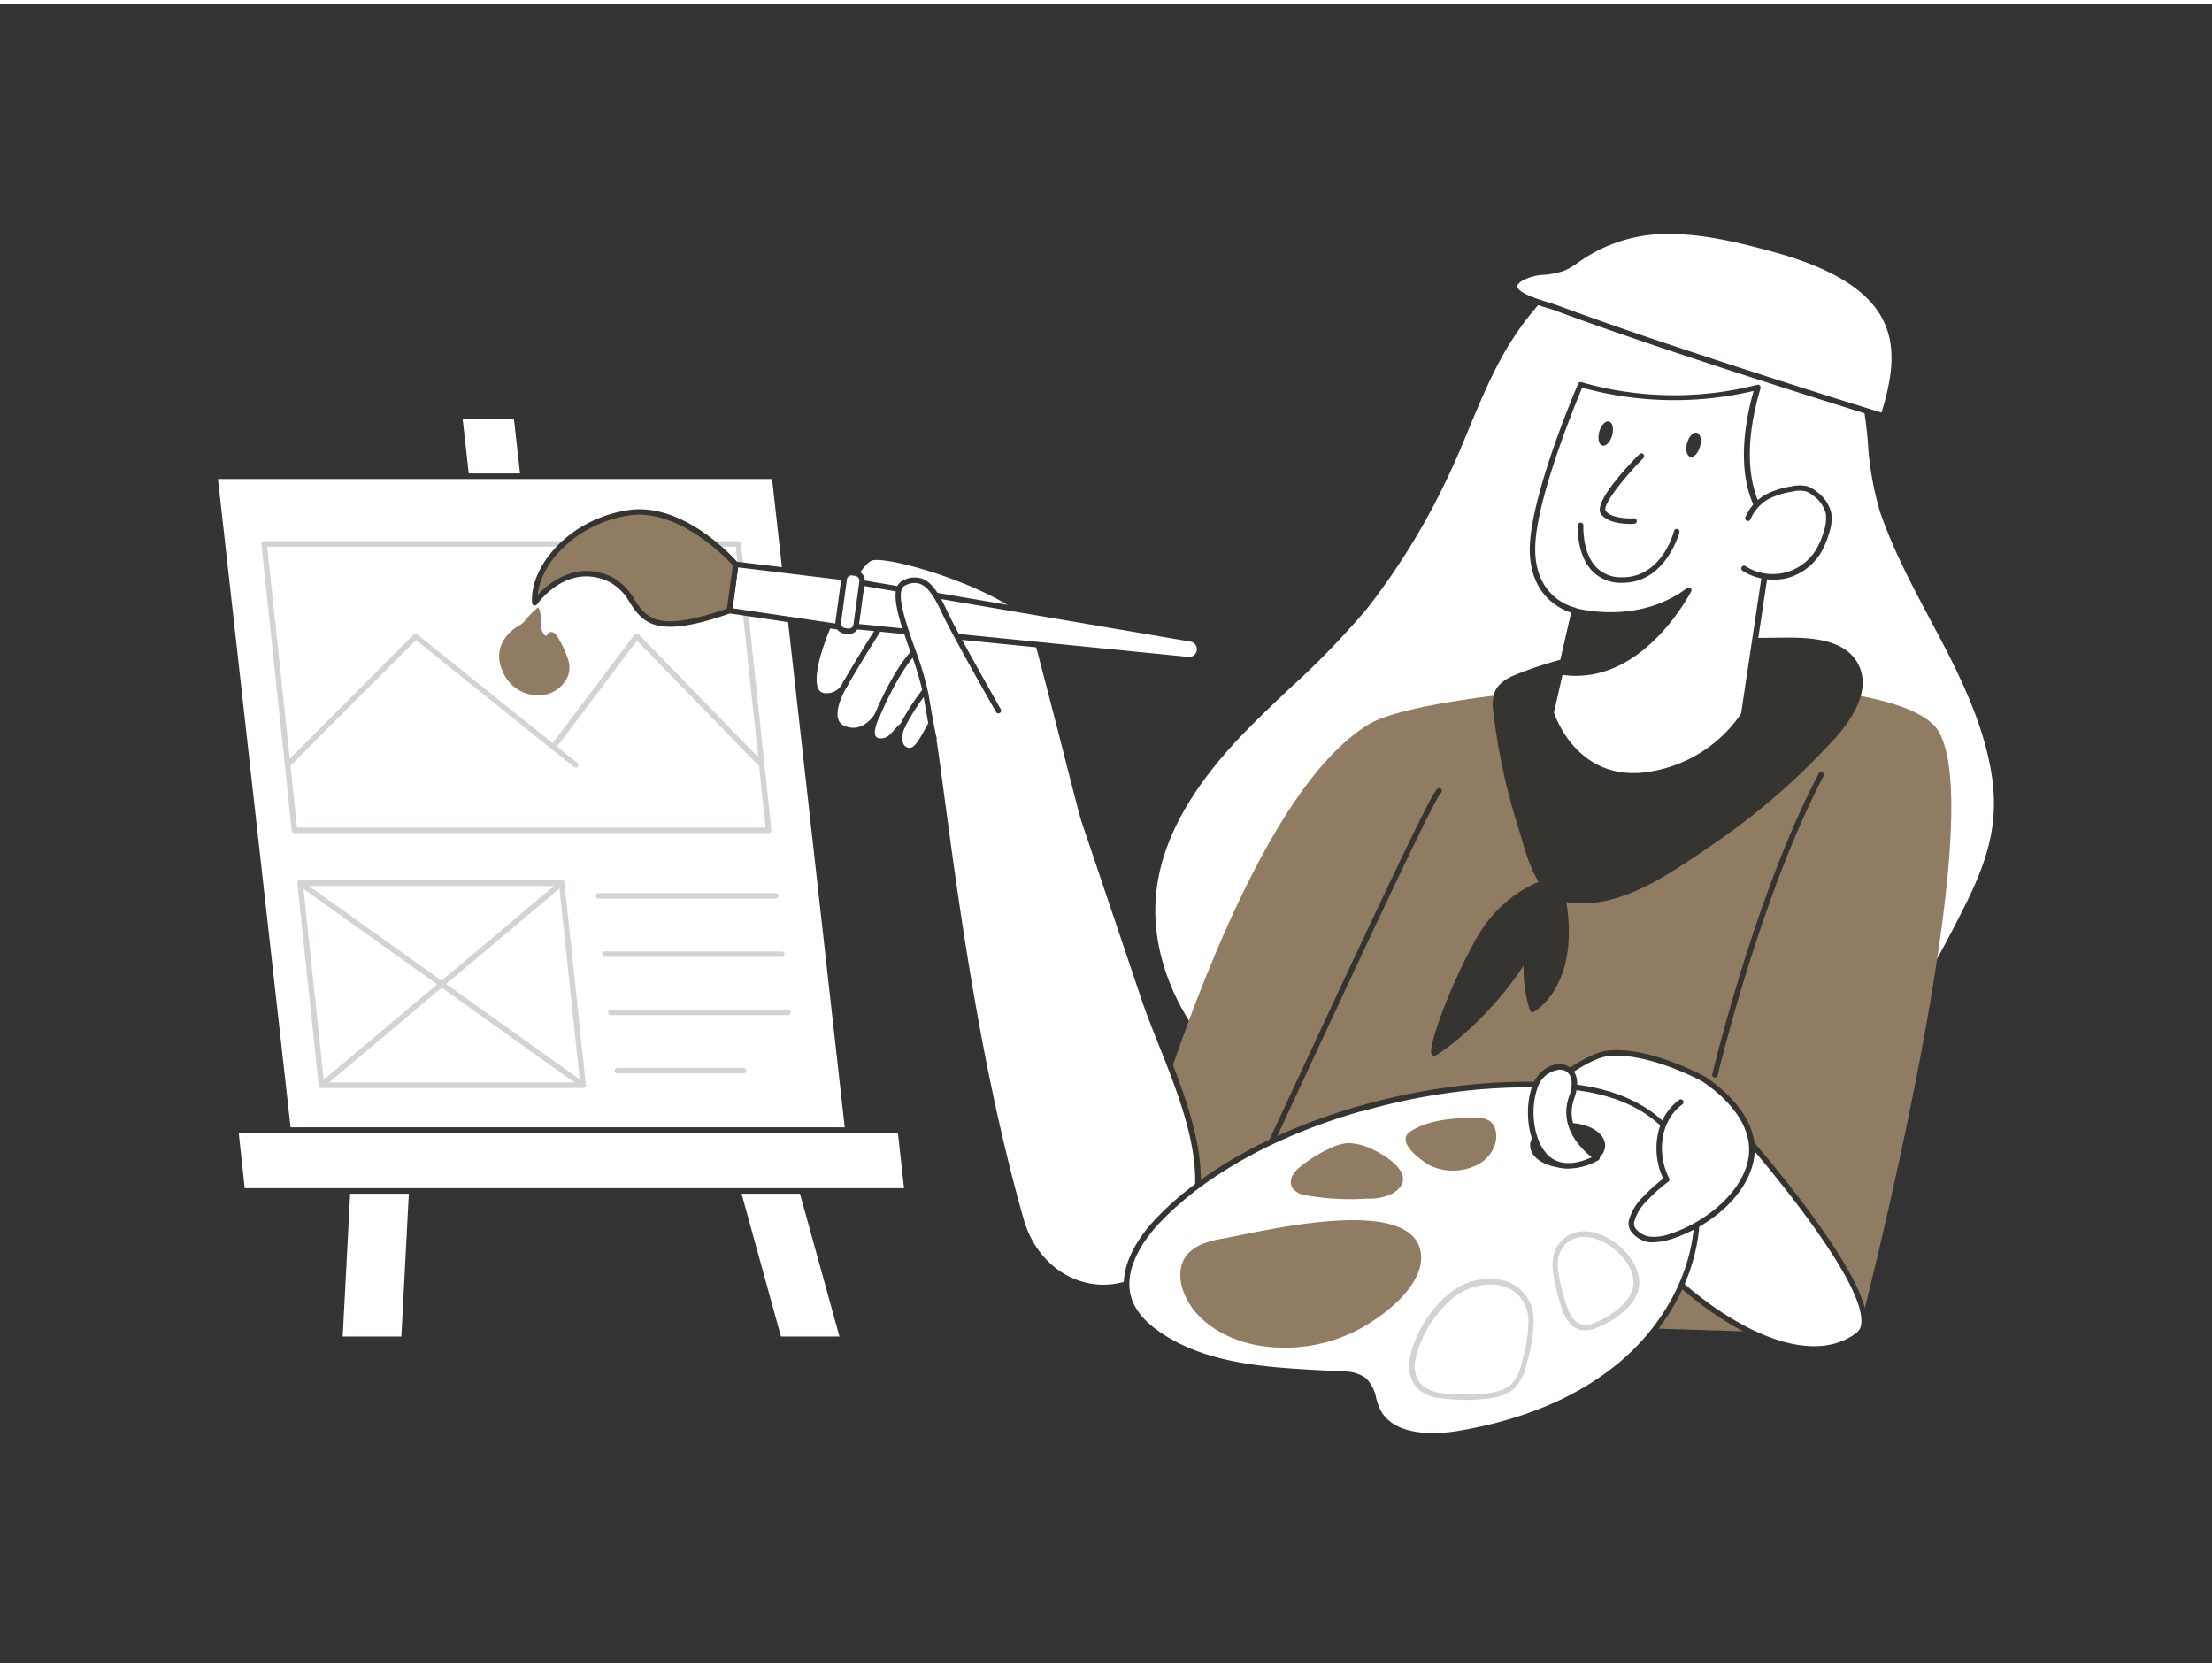
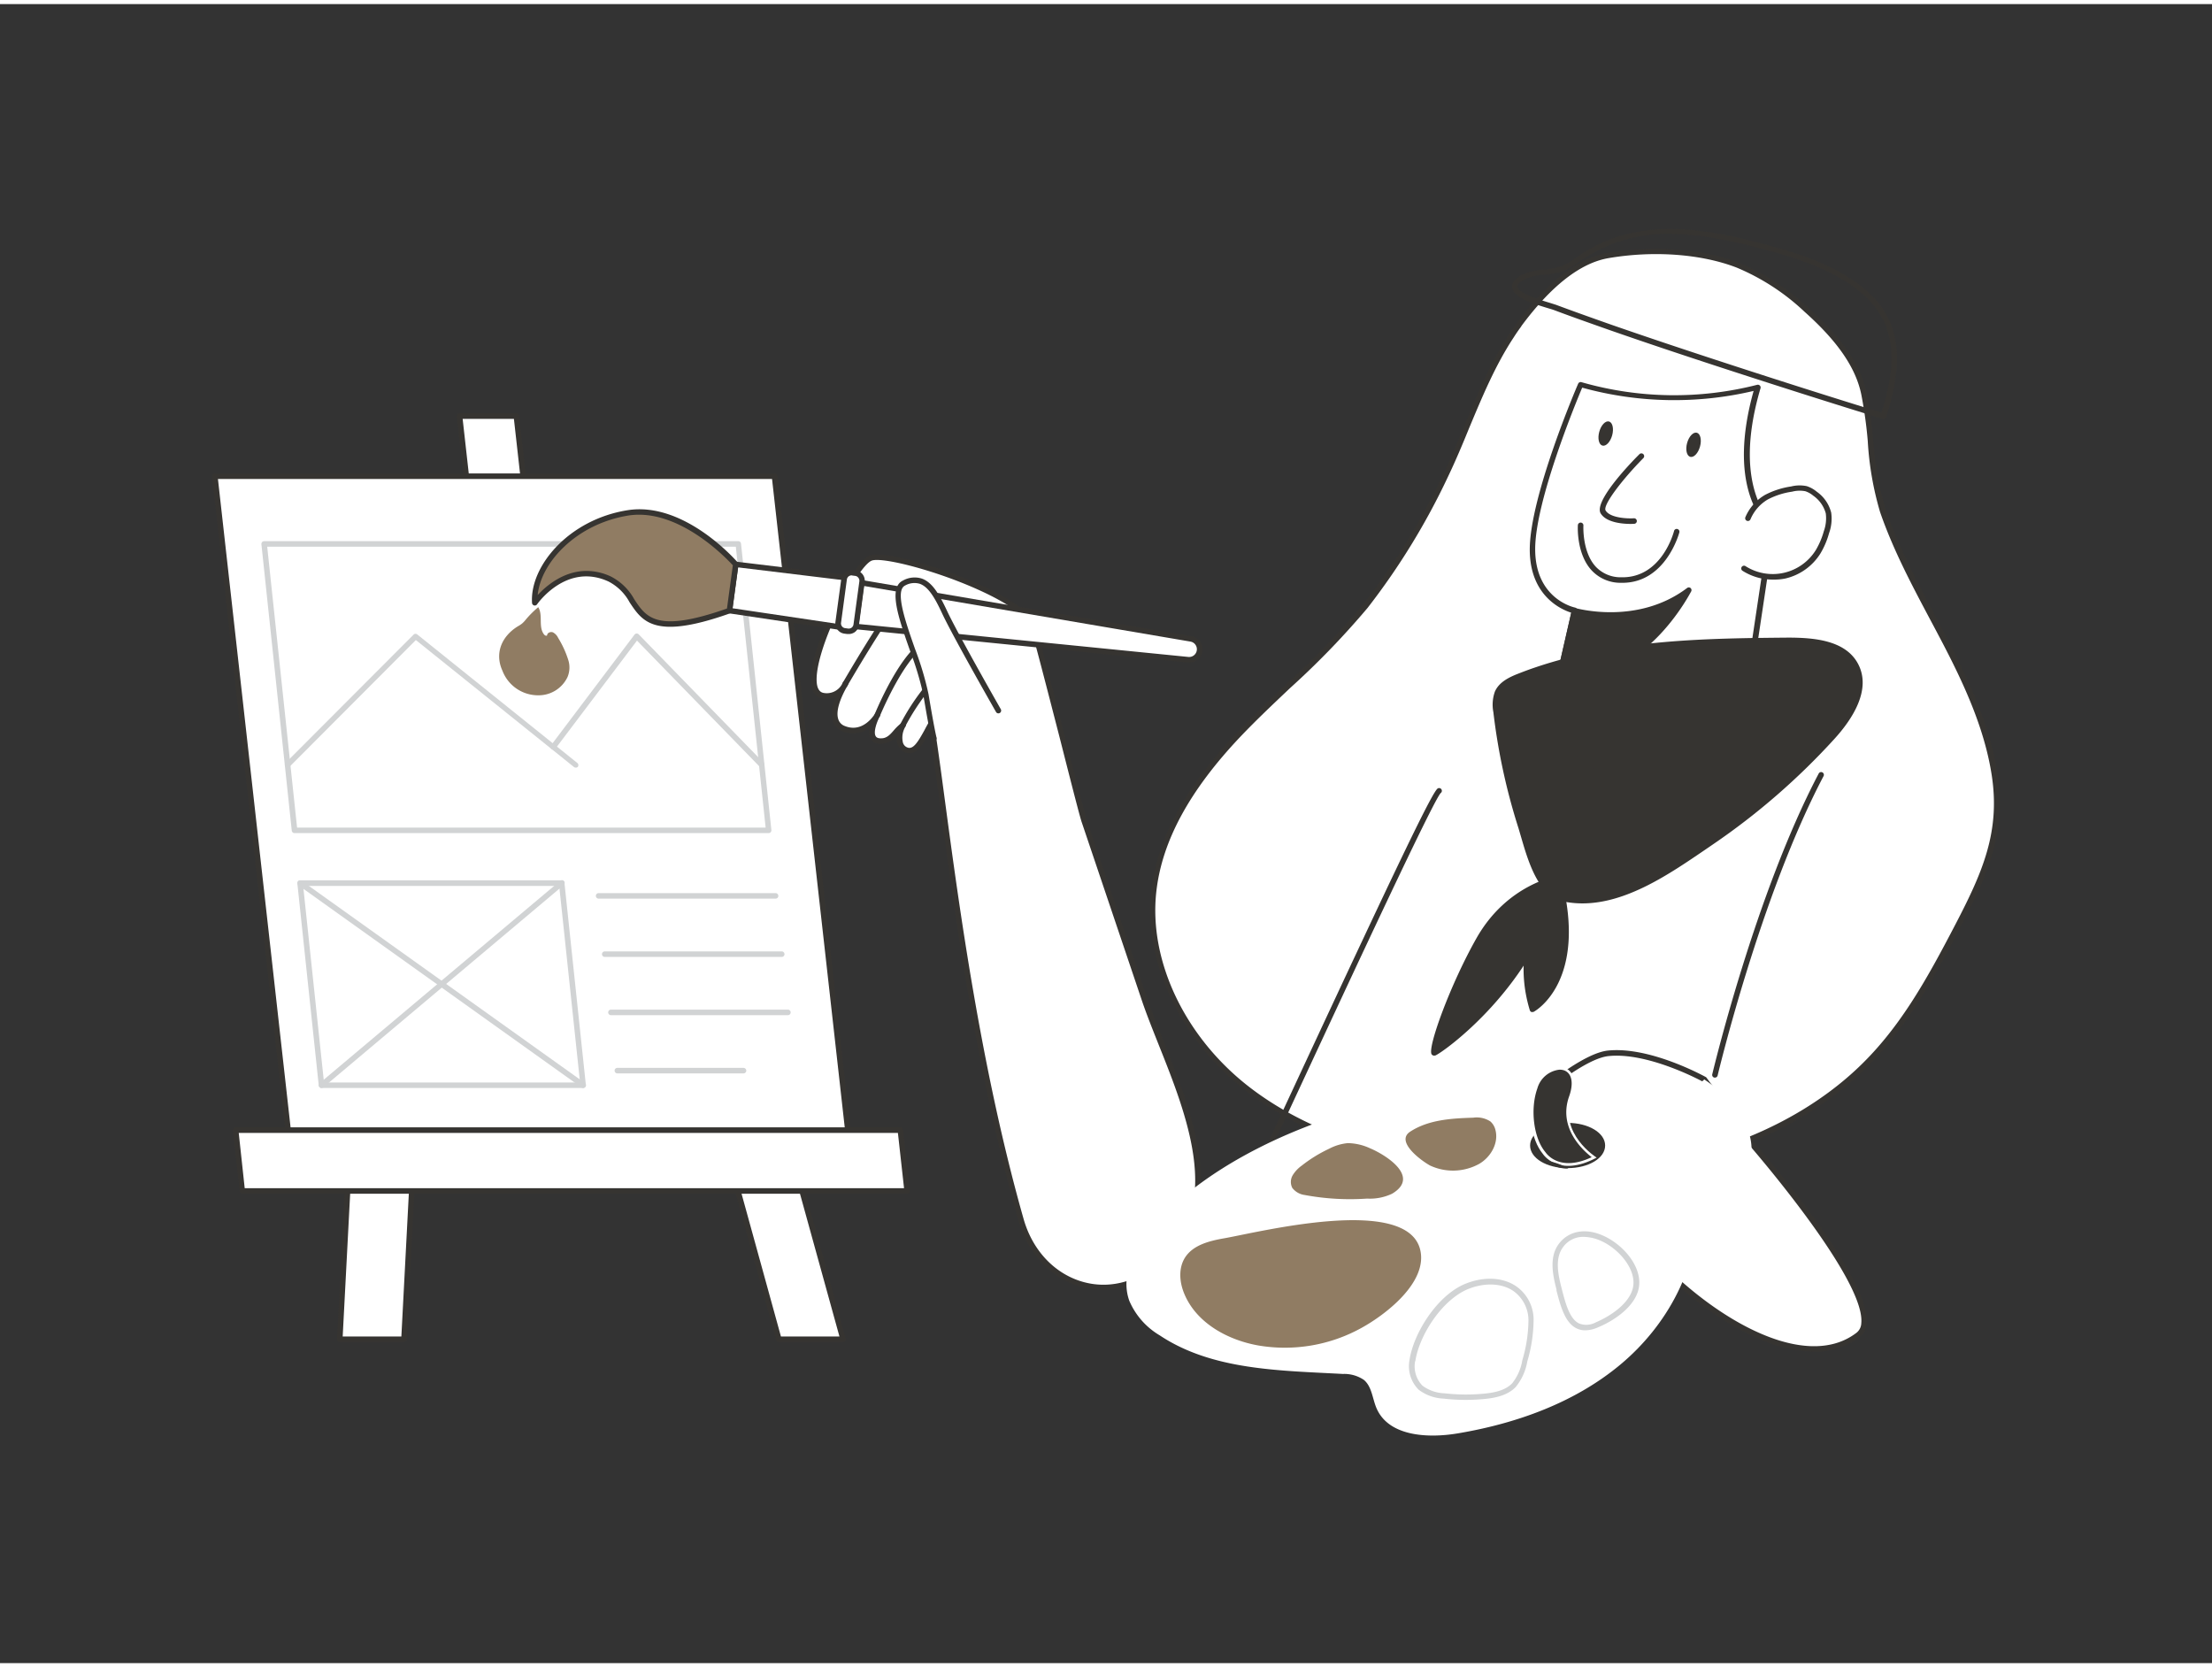
<svg xmlns="http://www.w3.org/2000/svg" viewBox="0 0 400 300" width="406" height="306" class="illustration styles_illustrationTablet__1DWOa">
  <rect x="0" y="0" width="400" height="300" fill="#333333" stroke="none" />
  <g id="_231_designer_flatline" data-name="#231_designer_flatline">
    <polygon points="108.13 206.11 97.84 206.11 83.1 74.53 93.38 74.53 108.13 206.11" fill="#fff" />
    <path d="M108.13,206.61H97.84a.5.5,0,0,1-.49-.45L82.6,74.59a.51.51,0,0,1,.12-.39A.52.52,0,0,1,83.1,74H93.38a.51.51,0,0,1,.5.45l14.74,131.57a.47.47,0,0,1-.12.39A.48.48,0,0,1,108.13,206.61Zm-9.84-1h9.28L92.93,75H83.66Z" fill="#363431" />
    <polygon points="73.05 241.44 61.44 241.44 65.13 170.77 76.74 170.77 73.05 241.44" fill="#fff" />
    <path d="M73.05,241.94H61.44a.48.48,0,0,1-.36-.15.5.5,0,0,1-.14-.37l3.69-70.68a.5.5,0,0,1,.5-.47H76.74a.48.48,0,0,1,.36.16.47.47,0,0,1,.14.37l-3.69,70.67A.49.49,0,0,1,73.05,241.94Zm-11.08-1H72.58l3.64-69.67H65.61Z" fill="#363431" />
    <polygon points="140.84 241.44 152.45 241.44 132.92 170.77 121.31 170.77 140.84 241.44" fill="#fff" />
    <path d="M152.45,241.94H140.84a.5.5,0,0,1-.48-.36L120.83,170.9a.5.5,0,0,1,.08-.43.49.49,0,0,1,.4-.2h11.61a.5.5,0,0,1,.48.37l19.53,70.67a.47.47,0,0,1-.08.44A.5.5,0,0,1,152.45,241.94Zm-11.23-1H151.8l-19.26-69.67H122Z" fill="#363431" />
    <polygon points="153.32 203.67 52.11 203.67 38.85 85.37 140.06 85.37 153.32 203.67" fill="#fff" />
    <path d="M153.32,204.17H52.11a.5.5,0,0,1-.5-.45L38.35,85.43a.46.46,0,0,1,.13-.39.48.48,0,0,1,.37-.17H140.06a.51.51,0,0,1,.5.44l13.25,118.3a.47.47,0,0,1-.12.39A.48.48,0,0,1,153.32,204.17Zm-100.77-1H152.76L139.61,85.87H39.41Z" fill="#363431" />
    <polygon points="42.61 203.67 162.81 203.67 164.04 214.62 43.84 214.62 42.61 203.67" fill="#fff" />
    <path d="M164,215.12H43.84a.51.51,0,0,1-.5-.44l-1.23-11a.52.52,0,0,1,.13-.39.51.51,0,0,1,.37-.16h120.2a.5.5,0,0,1,.5.44l1.23,11a.52.52,0,0,1-.13.39A.51.51,0,0,1,164,215.12Zm-119.75-1H163.48l-1.11-10H43.17Z" fill="#363431" />
    <path d="M139,149.91H53.26a.5.5,0,0,1-.5-.44l-5.49-51.8a.52.52,0,0,1,.13-.39.51.51,0,0,1,.37-.16H133.5a.5.5,0,0,1,.5.44l5.49,51.8a.52.52,0,0,1-.13.39A.51.51,0,0,1,139,149.91Zm-85.28-1h84.73l-5.39-50.79H48.32Z" fill="#d1d3d4" />
    <path d="M104.09,138.06a.45.45,0,0,1-.31-.11L75.2,115,52.35,137.92a.5.5,0,0,1-.7,0,.5.5,0,0,1,0-.71L74.81,114a.49.49,0,0,1,.66,0l28.93,23.23a.51.51,0,0,1,.08.71A.5.5,0,0,1,104.09,138.06Z" fill="#d1d3d4" />
    <path d="M137.74,138.06a.51.51,0,0,1-.36-.15L115.19,115.1l-14.74,19.52a.5.5,0,0,1-.7.1.51.51,0,0,1-.1-.7l15.09-20a.51.51,0,0,1,.37-.2.52.52,0,0,1,.39.15l22.6,23.23a.51.51,0,0,1,0,.71A.49.49,0,0,1,137.74,138.06Z" fill="#d1d3d4" />
    <path d="M105.44,196H58.14a.51.51,0,0,1-.5-.45L53.77,159a.52.52,0,0,1,.13-.39.51.51,0,0,1,.37-.16h47.3a.5.5,0,0,1,.5.45l3.87,36.53a.5.5,0,0,1-.13.39A.48.48,0,0,1,105.44,196Zm-46.85-1h46.3l-3.77-35.54H54.82Z" fill="#d1d3d4" />
    <path d="M140.25,161.76h-32a.5.5,0,0,1-.5-.5.5.5,0,0,1,.5-.5h32a.51.51,0,0,1,.5.5A.5.5,0,0,1,140.25,161.76Z" fill="#d1d3d4" />
    <path d="M141.36,172.3h-32a.5.5,0,0,1-.5-.5.5.5,0,0,1,.5-.5h32a.5.5,0,0,1,.5.5A.5.5,0,0,1,141.36,172.3Z" fill="#d1d3d4" />
    <path d="M142.48,182.83h-32a.5.5,0,0,1,0-1h32a.5.5,0,0,1,0,1Z" fill="#d1d3d4" />
    <path d="M134.45,193.36H111.64a.5.5,0,0,1-.5-.5.5.5,0,0,1,.5-.5h22.81a.51.51,0,0,1,.5.5A.5.5,0,0,1,134.45,193.36Z" fill="#d1d3d4" />
    <path d="M58.14,196a.49.49,0,0,1-.38-.18.51.51,0,0,1,.06-.71l43.43-36.53a.5.5,0,1,1,.64.76L58.46,195.88A.49.49,0,0,1,58.14,196Z" fill="#d1d3d4" />
    <path d="M105.44,196a.46.46,0,0,1-.29-.1L54,159.37a.5.5,0,0,1,.58-.82l51.17,36.54a.5.5,0,0,1,.12.7A.52.52,0,0,1,105.44,196Z" fill="#d1d3d4" />
    <path d="M102.76,118.6a4.47,4.47,0,0,1-.13,3.08,5.78,5.78,0,0,1-5.3,3.31,6.9,6.9,0,0,1-6.48-4.46c-1.41-3.09-.19-6.16,2.77-8a5.81,5.81,0,0,0,.78-.51,5.32,5.32,0,0,0,.69-.73,17.48,17.48,0,0,1,2.24-2.23c.89,1.42,0,3.48,1,4.86.13.2.4.39.6.25,0-.47.62-.74,1.06-.56a2.15,2.15,0,0,1,.94,1A17.8,17.8,0,0,1,102.76,118.6Z" fill="#907c63" />
    <path d="M274.69,58c-.48.65-.94,1.31-1.39,2-5.16,7.81-7.86,16.86-11.87,25.24A124.77,124.77,0,0,1,247,108.84c-6.82,8.5-15.43,15.36-22.93,23.26s-14.09,17.39-15.33,28.21c-1.6,13.92,6.24,27.74,17.42,36.19s25.23,12.23,39.13,14c24.78,3.17,52.11-.31,70.51-17.21,8.27-7.6,13.36-17,18.46-26.83,4.74-9.15,8.2-16.62,6.51-27.34-1.35-8.54-5.05-16.5-9.05-24.16s-8.34-15.2-11.12-23.37c-2.4-7.07-2-14-3.47-21-1.28-6.1-5.91-11.24-10.43-15.25a41.62,41.62,0,0,0-12.45-8.1c-7.07-2.73-16-3-23.42-1.73C284.2,46.62,278.57,52.74,274.69,58Z" fill="#fff" />
    <path d="M281.74,212.1a130,130,0,0,1-16.57-1.1c-16.76-2.14-29.64-6.75-39.36-14.1-12.2-9.22-19.11-23.6-17.62-36.64,1.08-9.34,6.14-18.66,15.47-28.5,2.9-3.06,6-6,9-8.86a147.36,147.36,0,0,0,13.87-14.38A124.89,124.89,0,0,0,261,85c1.39-2.9,2.64-5.94,3.86-8.88,2.28-5.55,4.65-11.29,8.05-16.43.45-.68.92-1.35,1.4-2h0c5.56-7.51,11.08-11.78,16.4-12.7,8.29-1.42,17.14-.77,23.69,1.76A41.71,41.71,0,0,1,327,54.94c6.14,5.47,9.5,10.4,10.58,15.53a81.46,81.46,0,0,1,1.18,8.46A55.23,55.23,0,0,0,341,91.43c2.27,6.67,5.65,13,8.92,19.19l2.17,4.11c3.91,7.52,7.73,15.66,9.09,24.31,1.68,10.67-1.66,18.19-6.56,27.65-5.37,10.36-10.47,19.54-18.56,27S311.11,212.1,281.74,212.1ZM275.1,58.28c-.48.64-.94,1.3-1.38,2-3.34,5.06-5.69,10.75-8,16.26-1.22,3-2.48,6-3.88,8.93a125.83,125.83,0,0,1-14.54,23.72,148.3,148.3,0,0,1-14,14.48c-3,2.84-6.11,5.77-9,8.81-9.17,9.68-14.15,18.82-15.19,27.93-1.46,12.7,5.3,26.72,17.22,35.73,9.58,7.24,22.3,11.79,38.89,13.91,39.33,5,60.81-8.55,70.11-17.09,8-7.32,13-16.42,18.35-26.69,4.82-9.29,8.1-16.66,6.46-27-1.34-8.5-5.11-16.56-9-24q-1.08-2.06-2.17-4.1c-3.29-6.19-6.68-12.59-9-19.34A56.59,56.59,0,0,1,337.75,79a79.15,79.15,0,0,0-1.16-8.36c-1-4.9-4.3-9.67-10.27-15a40.66,40.66,0,0,0-12.3-8c-6.38-2.46-15-3.1-23.16-1.7-5.06.87-10.36,5-15.76,12.3Z" fill="#363431" />
-     <path d="M247.64,130.16c-20.58,12.26-37.43,64.78-45,92.26-.57,2,8.74,2.92,8.28,4.65-1.84,6.92,2.55,9.78,2.55,9.78L336,240.64s25.57-97.87,13.73-110.22S259.55,123.06,247.64,130.16Z" fill="#907c63" />
    <path d="M224.24,218.23a.53.53,0,0,1-.24-.06.5.5,0,0,1-.19-.68c.65-1.17,4.83-10.17,10.13-21.57,19.31-41.51,25.16-53.64,26.07-54.1a.5.5,0,0,1,.67.22.49.49,0,0,1-.16.63c-1.41,1.51-16,32.89-25.67,53.67-5.31,11.42-9.5,20.43-10.17,21.63A.49.49,0,0,1,224.24,218.23Z" fill="#363431" />
    <path d="M277.81,120.37c-1,.35-2,.72-3,1.11-1.6.62-3.31,1.44-4,3a6.78,6.78,0,0,0-.22,3.47,110.27,110.27,0,0,0,4.52,20.94c1.2,3.75,2.86,11.86,7.67,12.87,9.63,2,19.26-5.18,26.78-10.31a123.58,123.58,0,0,0,21.79-18.92c3.28-3.61,6.52-8.7,4.26-13-2.14-4.07-7.67-4.56-12.26-4.52C308,115.16,292.27,115.46,277.81,120.37Z" fill="#363431" />
    <path d="M286.15,162.62a17.6,17.6,0,0,1-3.52-.36c-4.45-.94-6.3-7.3-7.53-11.51l-.5-1.7a111.51,111.51,0,0,1-4.55-21,7.08,7.08,0,0,1,.27-3.72c.74-1.7,2.49-2.58,4.27-3.27,1-.39,2-.77,3.06-1.12h0c15-5.09,31.28-5.25,45.66-5.38,4.73,0,10.43.46,12.7,4.77,2.43,4.63-1,9.94-4.33,13.59a124.41,124.41,0,0,1-21.88,19l-1.46,1C301.93,157.28,294.16,162.62,286.15,162.62Zm37.68-47.11h-.51c-14.3.14-30.51.29-45.35,5.33h0c-1,.35-2,.72-3,1.1-1.58.62-3.12,1.38-3.72,2.75a6.34,6.34,0,0,0-.19,3.21,110.43,110.43,0,0,0,4.5,20.85c.17.5.34,1.09.52,1.72,1.16,4,2.91,10,6.78,10.81,8.81,1.85,17.75-4.29,24.94-9.23l1.46-1a123.12,123.12,0,0,0,21.7-18.84c3.1-3.41,6.35-8.34,4.18-12.45C333.18,116.06,328.16,115.51,323.83,115.51Zm-46,4.86Z" fill="#363431" />
-     <path d="M284.72,109.65l-4.24,18.51s3.88,12.43,16.41,11.37a25,25,0,0,0,18.46-11l5.11-34.08s-8.22-6.16-2.59-25.19a60.47,60.47,0,0,1-32-.47S277.1,89,277.12,98.61,284.72,109.65,284.72,109.65Z" fill="#fff" />
    <path d="M295.41,140.1c-11.59,0-15.36-11.66-15.4-11.79a.46.46,0,0,1,0-.26l4.12-18c-1.75-.55-7.49-3-7.5-11.4,0-9.57,8.39-29.18,8.75-30a.5.5,0,0,1,.6-.28,60.71,60.71,0,0,0,31.75.48.5.5,0,0,1,.63.61c-5.45,18.42,2.33,24.59,2.41,24.65a.48.48,0,0,1,.19.47l-5.11,34.08a.6.6,0,0,1-.06.19c-.07.1-6.22,10.16-18.85,11.23C296.41,140.07,295.9,140.1,295.41,140.1Zm-14.41-12c.46,1.35,4.39,11.85,15.84,10.89a24.67,24.67,0,0,0,18-10.67l5.05-33.7c-1.34-1.19-7.51-7.76-2.78-24.67a62.5,62.5,0,0,1-31-.59c-1.22,2.89-8.51,20.59-8.5,29.21,0,9.06,7.12,10.54,7.19,10.55a.57.57,0,0,1,.33.22.5.5,0,0,1,.06.38Z" fill="#363431" />
    <path d="M316.09,93a8,8,0,0,1,3.33-3.81A13.86,13.86,0,0,1,324,87.68a5.91,5.91,0,0,1,2.61-.07,4.85,4.85,0,0,1,1.62.89A6.15,6.15,0,0,1,330.65,92a7.37,7.37,0,0,1-.37,3.47,14.48,14.48,0,0,1-1.5,3.53,9.68,9.68,0,0,1-13.43,3" fill="#fff" />
    <path d="M320.59,104.07a10.26,10.26,0,0,1-5.51-1.61.5.5,0,0,1,.54-.84,9.17,9.17,0,0,0,12.73-2.88,14,14,0,0,0,1.45-3.41,6.89,6.89,0,0,0,.36-3.23,5.74,5.74,0,0,0-2.26-3.2,4.37,4.37,0,0,0-1.44-.81,5.41,5.41,0,0,0-2.39.08,13.61,13.61,0,0,0-4.4,1.41,7.53,7.53,0,0,0-3.12,3.57.5.5,0,1,1-.92-.39,8.52,8.52,0,0,1,3.53-4,14.71,14.71,0,0,1,4.72-1.53,6.33,6.33,0,0,1,2.84-.06,5.38,5.38,0,0,1,1.8,1,6.6,6.6,0,0,1,2.62,3.8,7.75,7.75,0,0,1-.39,3.71,14.76,14.76,0,0,1-1.55,3.65,10.19,10.19,0,0,1-6.39,4.55A10.42,10.42,0,0,1,320.59,104.07Z" fill="#363431" />
    <path d="M294.86,94c-1.32,0-4.35-.2-5.4-1.89-1.28-2.09,5-8.73,7-10.72a.5.5,0,0,1,.71.71c-3.77,3.82-7.41,8.54-6.82,9.48.83,1.36,4,1.48,5.11,1.4a.5.5,0,0,1,.53.47.5.5,0,0,1-.47.53S295.22,94,294.86,94Z" fill="#363431" />
    <path d="M310.16,194.12H310a.5.5,0,0,1-.37-.6c.08-.32,7.74-32.52,19.25-54.38a.49.49,0,0,1,.67-.21.5.5,0,0,1,.21.67c-11.45,21.75-19.08,53.83-19.16,54.15A.49.49,0,0,1,310.16,194.12Z" fill="#363431" />
    <path d="M293.38,104.65h-.33a7.13,7.13,0,0,1-5.25-2.27c-2.75-3-2.49-7.94-2.47-8.15a.5.5,0,0,1,1,.06s-.26,4.71,2.21,7.42a6.18,6.18,0,0,0,4.54,1.94h.31c7.08,0,9.24-8,9.33-8.37a.49.49,0,0,1,.6-.36.5.5,0,0,1,.36.61C303.66,95.62,301.25,104.65,293.38,104.65Z" fill="#363431" />
    <path d="M284.72,109.65S296,113,305.36,105.94c0,0-8.52,17.24-23.17,14.8Z" fill="#363431" />
    <path d="M285,121.47a16.76,16.76,0,0,1-2.87-.24.51.51,0,0,1-.34-.21.52.52,0,0,1-.07-.39l2.53-11.09a.51.51,0,0,1,.24-.32.48.48,0,0,1,.39,0c.11,0,11.16,3.19,20.2-3.63a.5.5,0,0,1,.62,0,.51.51,0,0,1,.13.6C305.72,106.33,298.07,121.47,285,121.47Zm-2.19-1.14c11,1.48,18.43-8.52,21.06-12.76-7.88,4.79-16.59,3.2-18.76,2.69Z" fill="#363431" />
    <path d="M196.11,147.86c-.4-.78-8.49-33.08-9.36-35.44-2.15-5.86-25.91-13.57-29.33-12.22S143,124,148.81,125.07a3.81,3.81,0,0,0,4-2.13s-4.1,6.53-.31,8.08,6.1-2.47,6.1-2.47-2.62,4.85.76,4.74c1.85-.06,2.56-1.83,3.9-3-.72,1-1.26,3.93.68,4.56s3.09-2.76,4.4-4.91c2.48,14.77,6.2,54.45,16.26,89.83,3.32,11.65,16.4,16.77,26.25,7.26,12.9-12.46.81-33.2-3.86-47Z" fill="#fff" />
    <path d="M199.54,232.53a14.68,14.68,0,0,1-3.77-.5c-5.54-1.49-9.88-6-11.61-12.08-7.72-27.15-11.67-56.46-14.27-75.86-.67-4.94-1.26-9.3-1.78-12.61,0,.09-.09.18-.14.27-1,2-2.22,4.24-4.14,3.61a2.32,2.32,0,0,1-1.52-1.54,4.13,4.13,0,0,1-.15-1.54,3.74,3.74,0,0,1-2.74,1.51,2,2,0,0,1-1.94-.85,3,3,0,0,1-.21-2.13,4.83,4.83,0,0,1-4.91.68,2.88,2.88,0,0,1-1.75-1.84,7,7,0,0,1,.52-4.36,4.09,4.09,0,0,1-2.41.28c-.82-.15-1.85-.74-2.05-2.7-.27-2.73,1.18-7.74,3.89-13.39,2.09-4.37,5-9.07,6.67-9.75,2.49-1,12.75,2,19.92,5.22,4,1.81,9.06,4.55,10.07,7.3.48,1.29,2.95,10.9,5.34,20.2,1.86,7.22,3.79,14.69,4,15.2a.11.11,0,0,0,0,0l10.92,32.23c.82,2.42,1.87,5,3,7.84,5.18,13,11.62,29.17.75,39.66A16.87,16.87,0,0,1,199.54,232.53Zm-31.16-103h.09a.51.51,0,0,1,.4.41c.58,3.46,1.24,8.38,2,14.07,2.6,19.37,6.54,48.63,14.24,75.71,1.64,5.74,5.71,10,10.91,11.39,5,1.34,10.26-.24,14.51-4.35,10.39-10,4.08-25.85-1-38.57-1.11-2.8-2.17-5.44-3-7.88L195.63,148c-.26-.68-1.46-5.32-4-15.32-2.28-8.84-4.86-18.86-5.32-20.1-.69-1.9-4.08-4.29-9.54-6.74-8-3.59-17.37-5.89-19.14-5.2-2.68,1.06-10.51,16.38-9.93,22.11.16,1.62,1,1.76,1.23,1.81a3.13,3.13,0,0,0,3.23-1.41c.16-.29.27-.46.29-.5a.5.5,0,0,1,.88.47,3.51,3.51,0,0,1-.33.58c-.63,1.14-2,3.88-1.41,5.62a1.91,1.91,0,0,0,1.17,1.22c3.35,1.36,5.39-2.11,5.48-2.25a.48.48,0,0,1,.67-.19.49.49,0,0,1,.2.67c-.54,1-1.22,2.87-.75,3.62.06.1.25.41,1,.38,1.06,0,1.69-.77,2.42-1.62A9.67,9.67,0,0,1,163,130a.49.49,0,0,1,.66,0,.52.52,0,0,1,.07.66,3.86,3.86,0,0,0-.45,2.89,1.31,1.31,0,0,0,.88.9c1,.34,1.87-1.08,3-3.13.28-.54.57-1.08.86-1.56A.5.5,0,0,1,168.38,129.48Z" fill="#363431" />
    <path d="M163.3,130.33a41,41,0,0,1,4-6.22" fill="#fff" />
    <path d="M163.3,130.83a.53.53,0,0,1-.24-.06.5.5,0,0,1-.2-.68,41,41,0,0,1,4.1-6.32.49.49,0,0,1,.7,0,.5.5,0,0,1,0,.71,41.06,41.06,0,0,0-3.94,6.1A.5.5,0,0,1,163.3,130.83Z" fill="#363431" />
    <path d="M158.64,128.55s3.07-7.52,6.57-11.33" fill="#fff" />
    <path d="M158.64,129.05a.63.63,0,0,1-.19,0,.5.5,0,0,1-.27-.65c.12-.31,3.14-7.65,6.66-11.48a.5.5,0,0,1,.73.67c-3.39,3.7-6.44,11.11-6.47,11.18A.48.48,0,0,1,158.64,129.05Z" fill="#363431" />
    <path d="M152.85,122.94s7.14-12.29,9.51-14.71" fill="#fff" />
    <path d="M152.85,123.44a.48.48,0,0,1-.26-.07.5.5,0,0,1-.18-.68c.3-.51,7.21-12.38,9.59-14.81a.5.5,0,0,1,.72.7c-2.3,2.34-9.37,14.49-9.44,14.61A.5.5,0,0,1,152.85,123.44Z" fill="#363431" />
    <path d="M214.82,118.54l-60-6,1.07-7.9,59.48,10.14a1.93,1.93,0,0,1,1.63,2.14h0A1.93,1.93,0,0,1,214.82,118.54Z" fill="#fff" />
    <path d="M215,119.05h-.26l-60-6a.49.49,0,0,1-.35-.19.49.49,0,0,1-.1-.37l1.07-7.91a.5.5,0,0,1,.2-.33.52.52,0,0,1,.38-.09l59.49,10.14a2.4,2.4,0,0,1-.39,4.77Zm-.16-1a1.4,1.4,0,1,0,.38-2.78l-59-10.05-.93,6.88Z" fill="#363431" />
    <polygon points="133.04 101.32 131.91 109.67 153.08 112.83 154.29 103.89 133.04 101.32" fill="#fff" />
    <path d="M153.08,113.33H153l-21.17-3.16a.5.5,0,0,1-.42-.56l1.13-8.36a.49.49,0,0,1,.55-.43l21.25,2.57a.58.58,0,0,1,.34.19.58.58,0,0,1,.1.38l-1.21,8.94a.5.5,0,0,1-.2.33A.45.45,0,0,1,153.08,113.33Zm-20.61-4.08,20.18,3,1.08-7.93-20.26-2.46Z" fill="#363431" />
    <rect x="152.08" y="102.8" width="3.28" height="10.61" rx="1.38" transform="translate(15.86 -19.61) rotate(7.69)" fill="#fff" />
    <path d="M153.46,113.91l-.25,0-.53-.07a1.89,1.89,0,0,1-1.61-2.11l1.06-7.78a1.81,1.81,0,0,1,.72-1.24,1.87,1.87,0,0,1,1.39-.37l.52.07a1.85,1.85,0,0,1,1.24.72,1.92,1.92,0,0,1,.37,1.39l-1.05,7.79a1.91,1.91,0,0,1-.73,1.24A1.85,1.85,0,0,1,153.46,113.91ZM154,103.3a.94.94,0,0,0-.53.18.88.88,0,0,0-.33.58l-1.05,7.79a.86.86,0,0,0,.75,1l.52.07h0a.89.89,0,0,0,.65-.17.88.88,0,0,0,.33-.58l1.06-7.78a.86.86,0,0,0-.18-.65.83.83,0,0,0-.57-.34l-.53-.07Z" fill="#363431" />
    <path d="M133,101.32S123.6,90.42,113.57,92s-17.3,9.56-16.86,16.25c0,0,5.56-8,13.53-4.31,6.64,3,2.47,12.57,21.67,5.72Z" fill="#907c63" />
    <path d="M121.2,112.6c-4.42,0-5.85-2.17-7.34-4.41a9.07,9.07,0,0,0-3.83-3.78c-7.49-3.44-12.69,3.82-12.91,4.13a.5.5,0,0,1-.54.2.51.51,0,0,1-.37-.45c-.44-6.57,6.55-15.07,17.28-16.77,10.19-1.62,19.54,9,19.93,9.47a.52.52,0,0,1,.12.4l-1.13,8.35a.52.52,0,0,1-.33.41C127.14,111.91,123.69,112.6,121.2,112.6Zm-15.13-10.1a10.47,10.47,0,0,1,4.38,1,10.06,10.06,0,0,1,4.25,4.14c2.18,3.29,4.07,6.13,16.76,1.66l1.06-7.82c-1.24-1.35-9.9-10.39-18.87-9C104.19,94,97.79,101,97.23,106.86,98.71,105.26,101.88,102.5,106.07,102.5Z" fill="#363431" />
    <path d="M168.91,132.73s-.38-1.43-1.45-7.89-7.51-18.49-4-20.19,5.35,1,7.28,5.21,9.76,17.86,9.76,17.86" fill="#fff" />
    <path d="M168.91,133.23a.49.49,0,0,1-.48-.37c0-.06-.4-1.53-1.46-7.94a56.51,56.51,0,0,0-2.41-8c-2.06-5.85-4-11.38-1.28-12.68a4.32,4.32,0,0,1,3.43-.35c1.83.66,3.09,2.71,4.53,5.8,1.91,4.11,9.66,17.68,9.74,17.82a.51.51,0,0,1-.19.68.49.49,0,0,1-.68-.19c-.32-.56-7.85-13.74-9.78-17.89-1.29-2.78-2.46-4.74-4-5.28a3.4,3.4,0,0,0-2.66.31c-1.9.92.06,6.51,1.79,11.45a55.59,55.59,0,0,1,2.45,8.21c1.05,6.32,1.44,7.83,1.45,7.85a.51.51,0,0,1-.36.61Z" fill="#363431" />
    <path d="M265.4,208.88s18-18.39,25.43-19.15,17.36,4.72,17.36,4.72l5.33,7.16-23,26.49Z" fill="#fff" />
    <path d="M290.53,228.6a.5.5,0,0,1-.31-.1L265.1,209.27a.46.46,0,0,1-.2-.36.49.49,0,0,1,.14-.38c.74-.76,18.19-18.53,25.74-19.3S308,193.78,308.43,194a.36.36,0,0,1,.16.14l5.33,7.16a.5.5,0,0,1,0,.62l-23,26.5A.48.48,0,0,1,290.53,228.6Zm-24.37-19.77,24.3,18.59,22.42-25.84-5-6.75c-1-.54-10.14-5.31-17-4.6C284.29,190.9,268.83,206.14,266.16,208.83Z" fill="#363431" />
    <path d="M315.78,205s26.94,30.55,20.26,35.68c-14.65,11.26-46.33-17.34-48.93-34.24Z" fill="#fff" />
    <path d="M328,243.69a24.74,24.74,0,0,1-9.12-2c-14.46-5.8-30.46-23.25-32.3-35.23a.52.52,0,0,1,.1-.4.51.51,0,0,1,.37-.18l28.66-1.44a.49.49,0,0,1,.4.16c.91,1,22.26,25.36,21.43,34a3.3,3.3,0,0,1-1.24,2.42A13.27,13.27,0,0,1,328,243.69ZM287.7,206.87c2.19,11.68,17.62,28.31,31.59,33.91,4.72,1.9,11.4,3.34,16.44-.53a2.31,2.31,0,0,0,.85-1.72c.76-7.85-19-30.78-21-33.06Z" fill="#363431" />
    <path d="M246,199.72c-14.37,4.09-28,11-36.88,20.52-3.61,3.86-6.68,9.25-4.91,14.23a13.34,13.34,0,0,0,5.47,6.24c9.52,6.35,21.73,6.37,33.15,7a6.33,6.33,0,0,1,3.81,1.08c1.45,1.22,1.53,3.38,2.28,5.12,2.19,5.08,9.21,5.46,14.67,4.55,10.65-1.79,21.2-5.56,29.49-12.5s14.06-17.33,13.8-28.13c-.34-14-10-20.88-23.16-22.14C272.44,194.66,258.92,196.05,246,199.72Z" fill="#fff" />
-     <path d="M259.17,259.38c-3.91,0-8.84-.93-10.69-5.22a17.4,17.4,0,0,1-.61-1.85,4.33,4.33,0,0,0-5.05-4.05l-3.39-.19c-10.47-.56-21.31-1.14-30-6.95-3-2-4.81-4.09-5.67-6.48-2.19-6.14,2.78-12.35,5-14.74,8.31-8.88,21.49-16.22,37.11-20.66h0c12.92-3.68,26.38-5.1,37.9-4,14.69,1.41,23.29,9.66,23.61,22.63.24,10.33-5,21-14,28.52-7.55,6.33-17.56,10.57-29.73,12.61A27.83,27.83,0,0,1,259.17,259.38Zm-13-59.18c-15.44,4.39-28.46,11.63-36.65,20.38-2.12,2.26-6.81,8.11-4.81,13.72.78,2.18,2.51,4.14,5.28,6,8.47,5.65,19.16,6.23,29.51,6.78l3.39.19a6.67,6.67,0,0,1,4.11,1.2,6.77,6.77,0,0,1,1.85,3.58,13.31,13.31,0,0,0,.56,1.72c2.47,5.73,11.43,4.71,14.12,4.26,12-2,21.84-6.19,29.26-12.39,8.77-7.34,13.86-17.71,13.62-27.74-.31-12.59-8.37-20.28-22.71-21.65-11.39-1.09-24.72.31-37.53,4Z" fill="#363431" />
    <path d="M308.19,194.45c5,3.38,10,9,8.16,15.48-1.79,6.17-8.36,11-14.21,12.87a9,9,0,0,1-3.84.55c-1.57-.2-3.7-1.46-3.32-3.29a8.9,8.9,0,0,1,2.53-4.15,30.3,30.3,0,0,1,3.83-3.41c-2.35-4.52-1.74-10.83,2.55-14" fill="#fff" />
-     <path d="M299,223.89a5.37,5.37,0,0,1-.8,0A5,5,0,0,1,295,222a2.54,2.54,0,0,1-.46-2,9.39,9.39,0,0,1,2.65-4.39,31.17,31.17,0,0,1,3.57-3.22c-2.13-4.48-1.65-10.9,2.88-14.24a.51.51,0,0,1,.7.11.5.5,0,0,1-.11.7c-4.23,3.11-4.54,9.23-2.4,13.35a.51.51,0,0,1-.14.63,29.38,29.38,0,0,0-3.77,3.36,8.44,8.44,0,0,0-2.4,3.9,1.56,1.56,0,0,0,.29,1.27,4.07,4.07,0,0,0,2.6,1.42,8.52,8.52,0,0,0,3.63-.53c5.45-1.77,12.12-6.45,13.87-12.53,2.09-7.23-4.86-12.85-7.95-14.93a.49.49,0,0,1-.13-.69.5.5,0,0,1,.69-.14c3.27,2.21,10.63,8.18,8.36,16-1.87,6.47-8.64,11.29-14.53,13.21A11,11,0,0,1,299,223.89Z" fill="#363431" />
    <ellipse cx="283.47" cy="206.4" rx="6.29" ry="3.59" fill="#363431" />
    <path d="M283.47,210.49c-3.8,0-6.78-1.8-6.78-4.09s3-4.09,6.78-4.09,6.79,1.8,6.79,4.09S287.28,210.49,283.47,210.49Zm0-7.18c-3.14,0-5.79,1.42-5.79,3.09s2.65,3.09,5.79,3.09,5.79-1.41,5.79-3.09S286.61,203.31,283.47,203.31Z" fill="#363431" />
    <path d="M288.73,208.59s-6.93-4.3-4.57-10.9c2.41-6.75-4.73-7.22-6.69-1.77-1.47,4.08-.61,9.44,1.53,12C279,207.91,281.75,212.31,288.73,208.59Z" fill="#fff" />
-     <path d="M283.62,210.57a6,6,0,0,1-5-2.4c-2.32-2.75-3-8.35-1.58-12.42,1.19-3.31,4.1-4.59,6.11-3.87,1.57.56,2.79,2.43,1.52,6-2.19,6.14,4.1,10.14,4.37,10.31a.51.51,0,0,1,0,.87A11.43,11.43,0,0,1,283.62,210.57ZM282,192.69a4.68,4.68,0,0,0-4,3.4c-1.33,3.71-.67,9,1.45,11.5.14.2,2.47,3.71,8.38.92-1.75-1.36-6.08-5.4-4.08-11,.85-2.39.5-4.19-.92-4.7A2.43,2.43,0,0,0,282,192.69Z" fill="#363431" />
+     <path d="M283.62,210.57a6,6,0,0,1-5-2.4a.51.51,0,0,1,0,.87A11.43,11.43,0,0,1,283.62,210.57ZM282,192.69a4.68,4.68,0,0,0-4,3.4c-1.33,3.71-.67,9,1.45,11.5.14.2,2.47,3.71,8.38.92-1.75-1.36-6.08-5.4-4.08-11,.85-2.39.5-4.19-.92-4.7A2.43,2.43,0,0,0,282,192.69Z" fill="#363431" />
    <ellipse cx="306.26" cy="79.69" rx="2.26" ry="1.21" transform="translate(148.33 353.93) rotate(-74.65)" fill="#363431" />
    <ellipse cx="290.37" cy="77.67" rx="2.26" ry="1.21" transform="translate(138.6 337.11) rotate(-74.65)" fill="#363431" />
-     <path d="M340.58,74.53q-13.68-4.2-27.28-8.65c-7.37-2.4-14.74-4.84-22.06-7.39-3.36-1.17-6.71-2.36-10-3.6-1.65-.62-10.39-2.55-6.17-5.27,2.23-1.45,5.23-.88,7.7-1.88a16,16,0,0,0,3-1.85c11-7.48,23.45-4.77,35.31-1.45C344.72,51,344.47,62.07,340.58,74.53Z" fill="#fff" />
    <path d="M340.58,75a.39.39,0,0,1-.15,0c-8.51-2.62-17.44-5.45-27.28-8.65-8.85-2.88-15.65-5.16-22.08-7.4-4-1.41-7.14-2.52-10-3.6-.24-.09-.63-.21-1.11-.35-3.16-.95-6.27-2-6.51-3.72-.11-.74.34-1.45,1.35-2.09A10.16,10.16,0,0,1,279.25,48a12.47,12.47,0,0,0,3.3-.67,12.45,12.45,0,0,0,2.4-1.43l.54-.38c11-7.53,23.7-4.87,35.73-1.51,10.54,2.94,17.08,7,20,12.33,3.13,5.76,1.68,12.53-.15,18.39A.5.5,0,0,1,340.58,75ZM302,41.58a27.44,27.44,0,0,0-16,4.72l-.53.37a13.5,13.5,0,0,1-2.6,1.54,14.12,14.12,0,0,1-3.55.74A9.11,9.11,0,0,0,275.3,50c-.44.28-1,.71-.9,1.11.17,1.2,4.12,2.39,5.81,2.9l1.17.37c2.89,1.08,6,2.19,10,3.6,6.42,2.23,13.22,4.51,22.06,7.39,9.65,3.14,18.42,5.92,26.79,8.5,1.78-5.81,2.95-11.87.08-17.14-2.77-5.1-9.11-9-19.38-11.85C314.5,43.12,308.15,41.58,302,41.58Z" fill="#363431" />
    <path d="M221.42,223.17c-2.69.47-5.68,1.2-7.14,3.51-1.21,1.93-1,4.46-.11,6.56,2.18,5.24,7.8,8.33,13.38,9.32a28.6,28.6,0,0,0,18.71-3.21c4.29-2.37,11.87-8.15,10.58-14C254.59,215.26,227.68,222.07,221.42,223.17Z" fill="#907c63" />
    <path d="M247.74,206.9a9.86,9.86,0,0,0-4-.93,8.94,8.94,0,0,0-3.36,1,25.37,25.37,0,0,0-5,3.08,5.93,5.93,0,0,0-1.62,1.73,2.37,2.37,0,0,0-.07,2.29,3.38,3.38,0,0,0,2.24,1.28,44.78,44.78,0,0,0,11.28.65,9.36,9.36,0,0,0,4.52-.88C257,212,250.39,208,247.74,206.9Z" fill="#907c63" />
    <path d="M255,203.9c3.31-2.16,7.46-2.41,11.41-2.53a4.51,4.51,0,0,1,3.1.68,3,3,0,0,1,.92,1.57c.6,2.33-.83,4.85-2.91,6.08a9.8,9.8,0,0,1-8.94.31C256.78,209,252.34,205.64,255,203.9Z" fill="#907c63" />
    <path d="M265.06,252.4a35,35,0,0,1-4-.23,8,8,0,0,1-4.52-1.61,6,6,0,0,1-1.66-5.34h0c.71-4.86,5-11.72,10.07-13.8,3.29-1.35,6.69-1.22,9.1.35a7.37,7.37,0,0,1,3.27,6.41,26.93,26.93,0,0,1-1.14,7.28,9.91,9.91,0,0,1-2.08,4.6c-1.52,1.59-3.84,2-5.69,2.18C267.32,252.34,266.19,252.4,265.06,252.4Zm-9.16-7a5,5,0,0,0,1.34,4.44,7.08,7.08,0,0,0,4,1.37,34.08,34.08,0,0,0,7.14.06c1.68-.16,3.77-.52,5.07-1.87a9,9,0,0,0,1.83-4.15,26.24,26.24,0,0,0,1.11-7,6.52,6.52,0,0,0-2.81-5.6c-2.14-1.39-5.2-1.48-8.18-.26-4.73,2-8.79,8.43-9.46,13Z" fill="#d1d3d4" />
    <path d="M286.68,239.82a3.53,3.53,0,0,1-1.59-.35c-2.13-1.05-2.92-4.13-3.63-6.84l0-.2c-.71-2.75-1.32-5.87.4-8.21s4.79-3,8.08-1.5c3.67,1.64,7.16,5.75,6.39,9.53-.65,3.16-4.19,5.71-7.29,7A5.82,5.82,0,0,1,286.68,239.82Zm-.29-16.9a4.46,4.46,0,0,0-3.77,1.9c-1.46,2-.89,4.84-.24,7.36h0l.05.2c.65,2.51,1.38,5.35,3.1,6.19a3.57,3.57,0,0,0,3.06-.2c2.87-1.23,6.14-3.53,6.71-6.32.65-3.2-2.48-6.93-5.82-8.42A8,8,0,0,0,286.39,222.92Z" fill="#d1d3d4" />
    <path d="M281.85,158.11a22,22,0,0,0-14.38,11c-5.46,9.57-9,20.83-8.08,20.55S277.48,177.54,281.85,158.11Z" fill="#363431" />
    <path d="M259.35,190.15a.56.56,0,0,1-.45-.22c-.87-1.09,3.42-12.8,8.13-21.08,5.51-9.67,14.37-11.17,14.74-11.23a.5.5,0,0,1,.57.6c-4.37,19.4-21.67,31.56-22.81,31.91Zm.39-.72h0Zm21.45-30.65a22.08,22.08,0,0,0-13.29,10.56c-4.64,8.15-7.7,17.11-8.12,19.54C262.93,186.9,277,175.76,281.19,158.78Z" fill="#363431" />
    <path d="M281.85,158.11s-8.92,10-4.73,23.66C277.12,181.77,286.62,176.51,281.85,158.11Z" fill="#363431" />
    <path d="M277.12,182.26a.58.58,0,0,1-.19,0,.51.51,0,0,1-.29-.32c-4.22-13.81,4.75-24,4.84-24.13a.52.52,0,0,1,.49-.15.47.47,0,0,1,.36.36c4.81,18.56-4.57,24-5,24.21A.53.53,0,0,1,277.12,182.26Zm4.49-23c-1.87,2.51-7.21,10.92-4.21,21.74C279.24,179.53,285.05,173.71,281.61,159.22Z" fill="#363431" />
  </g>
</svg>